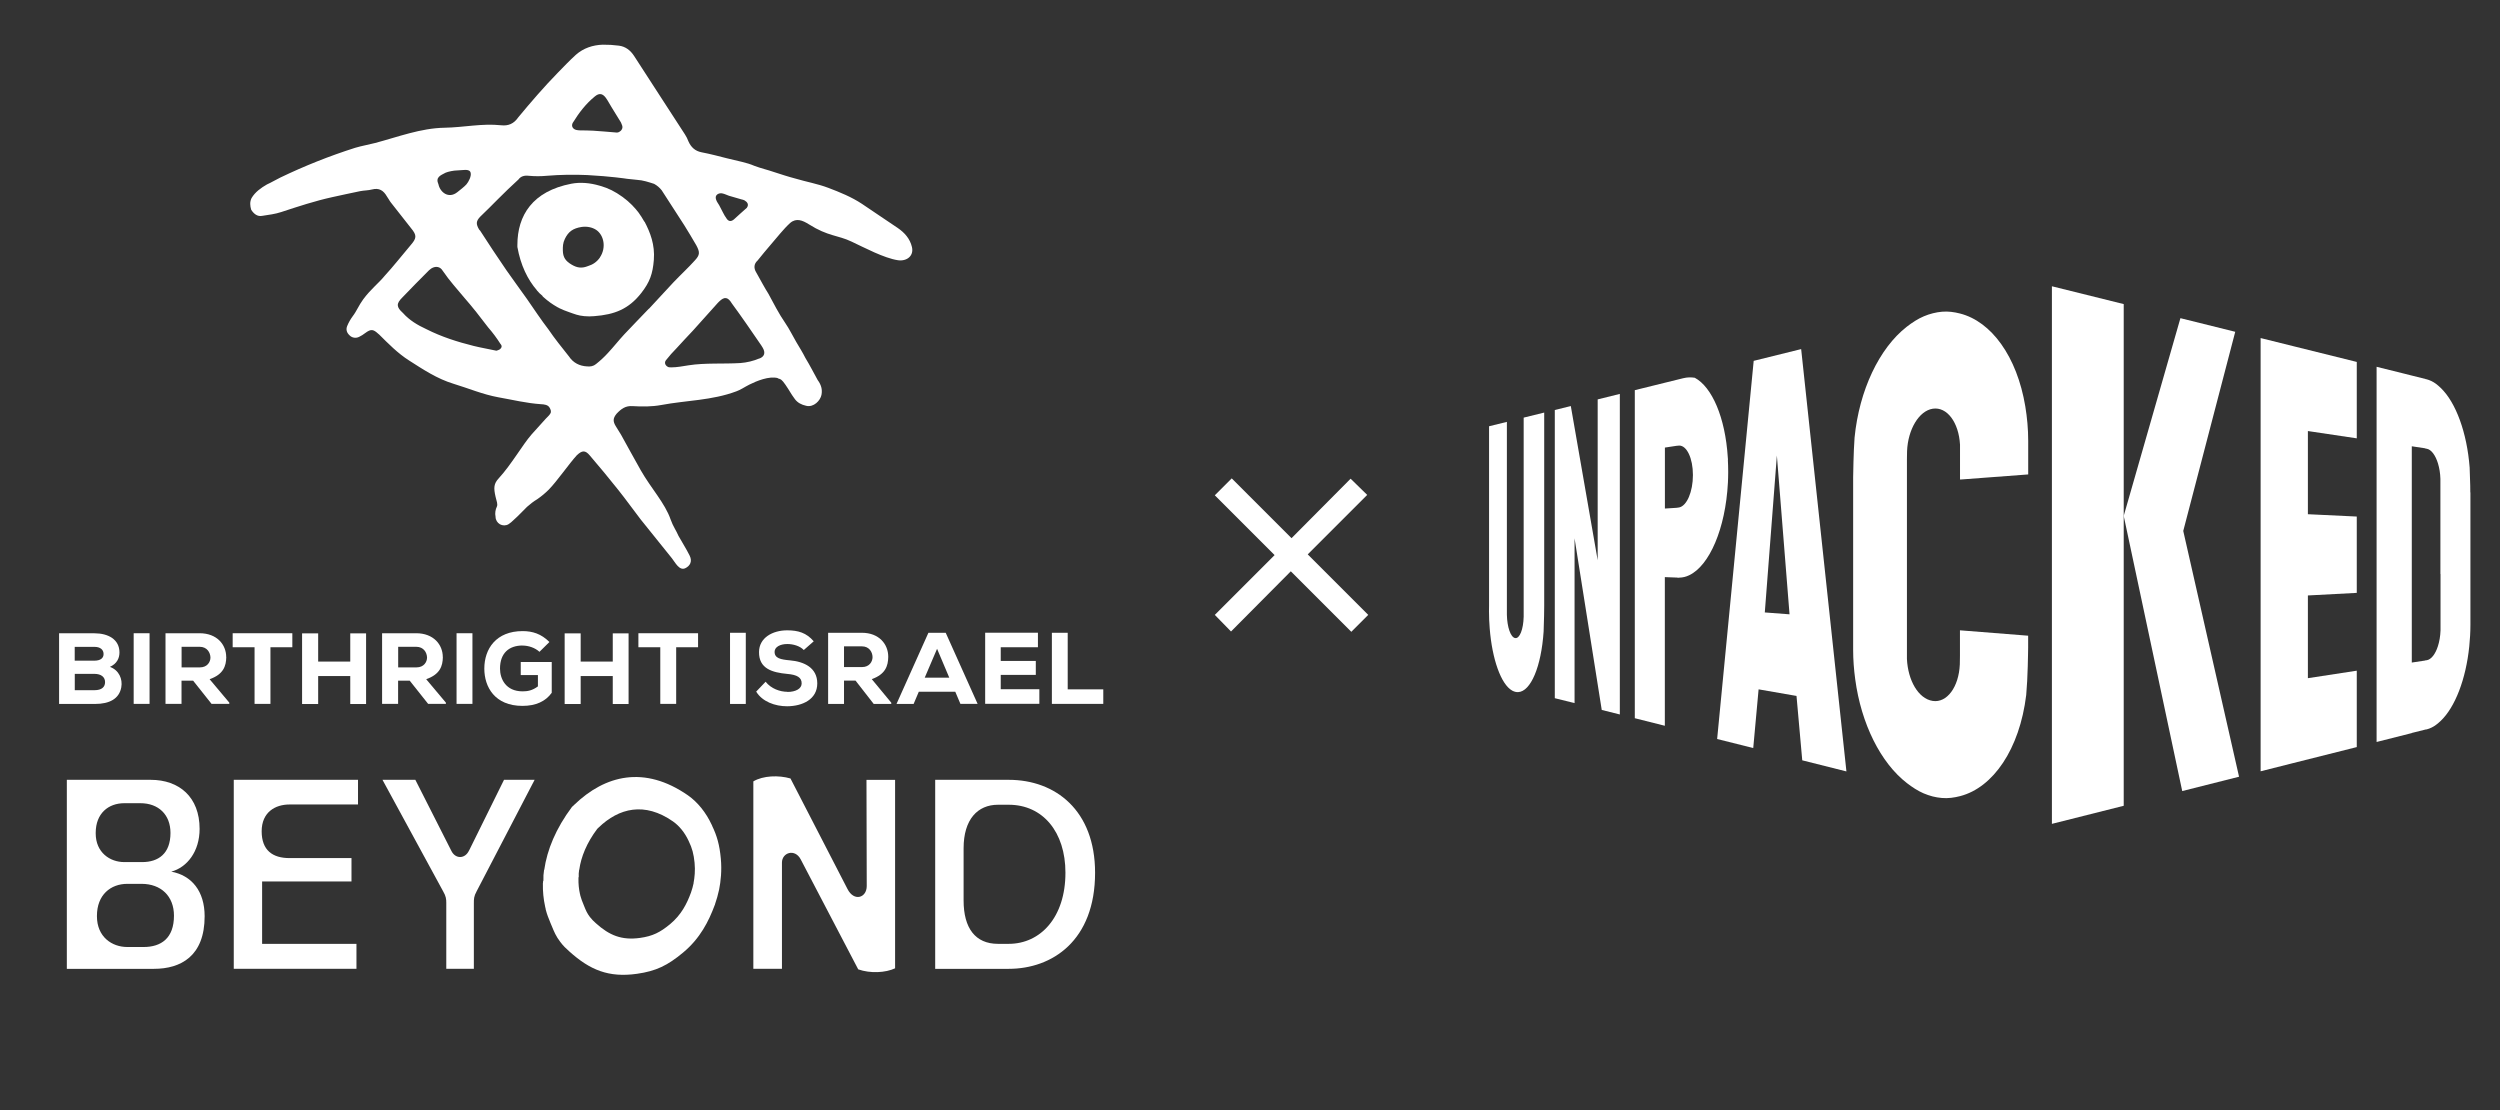
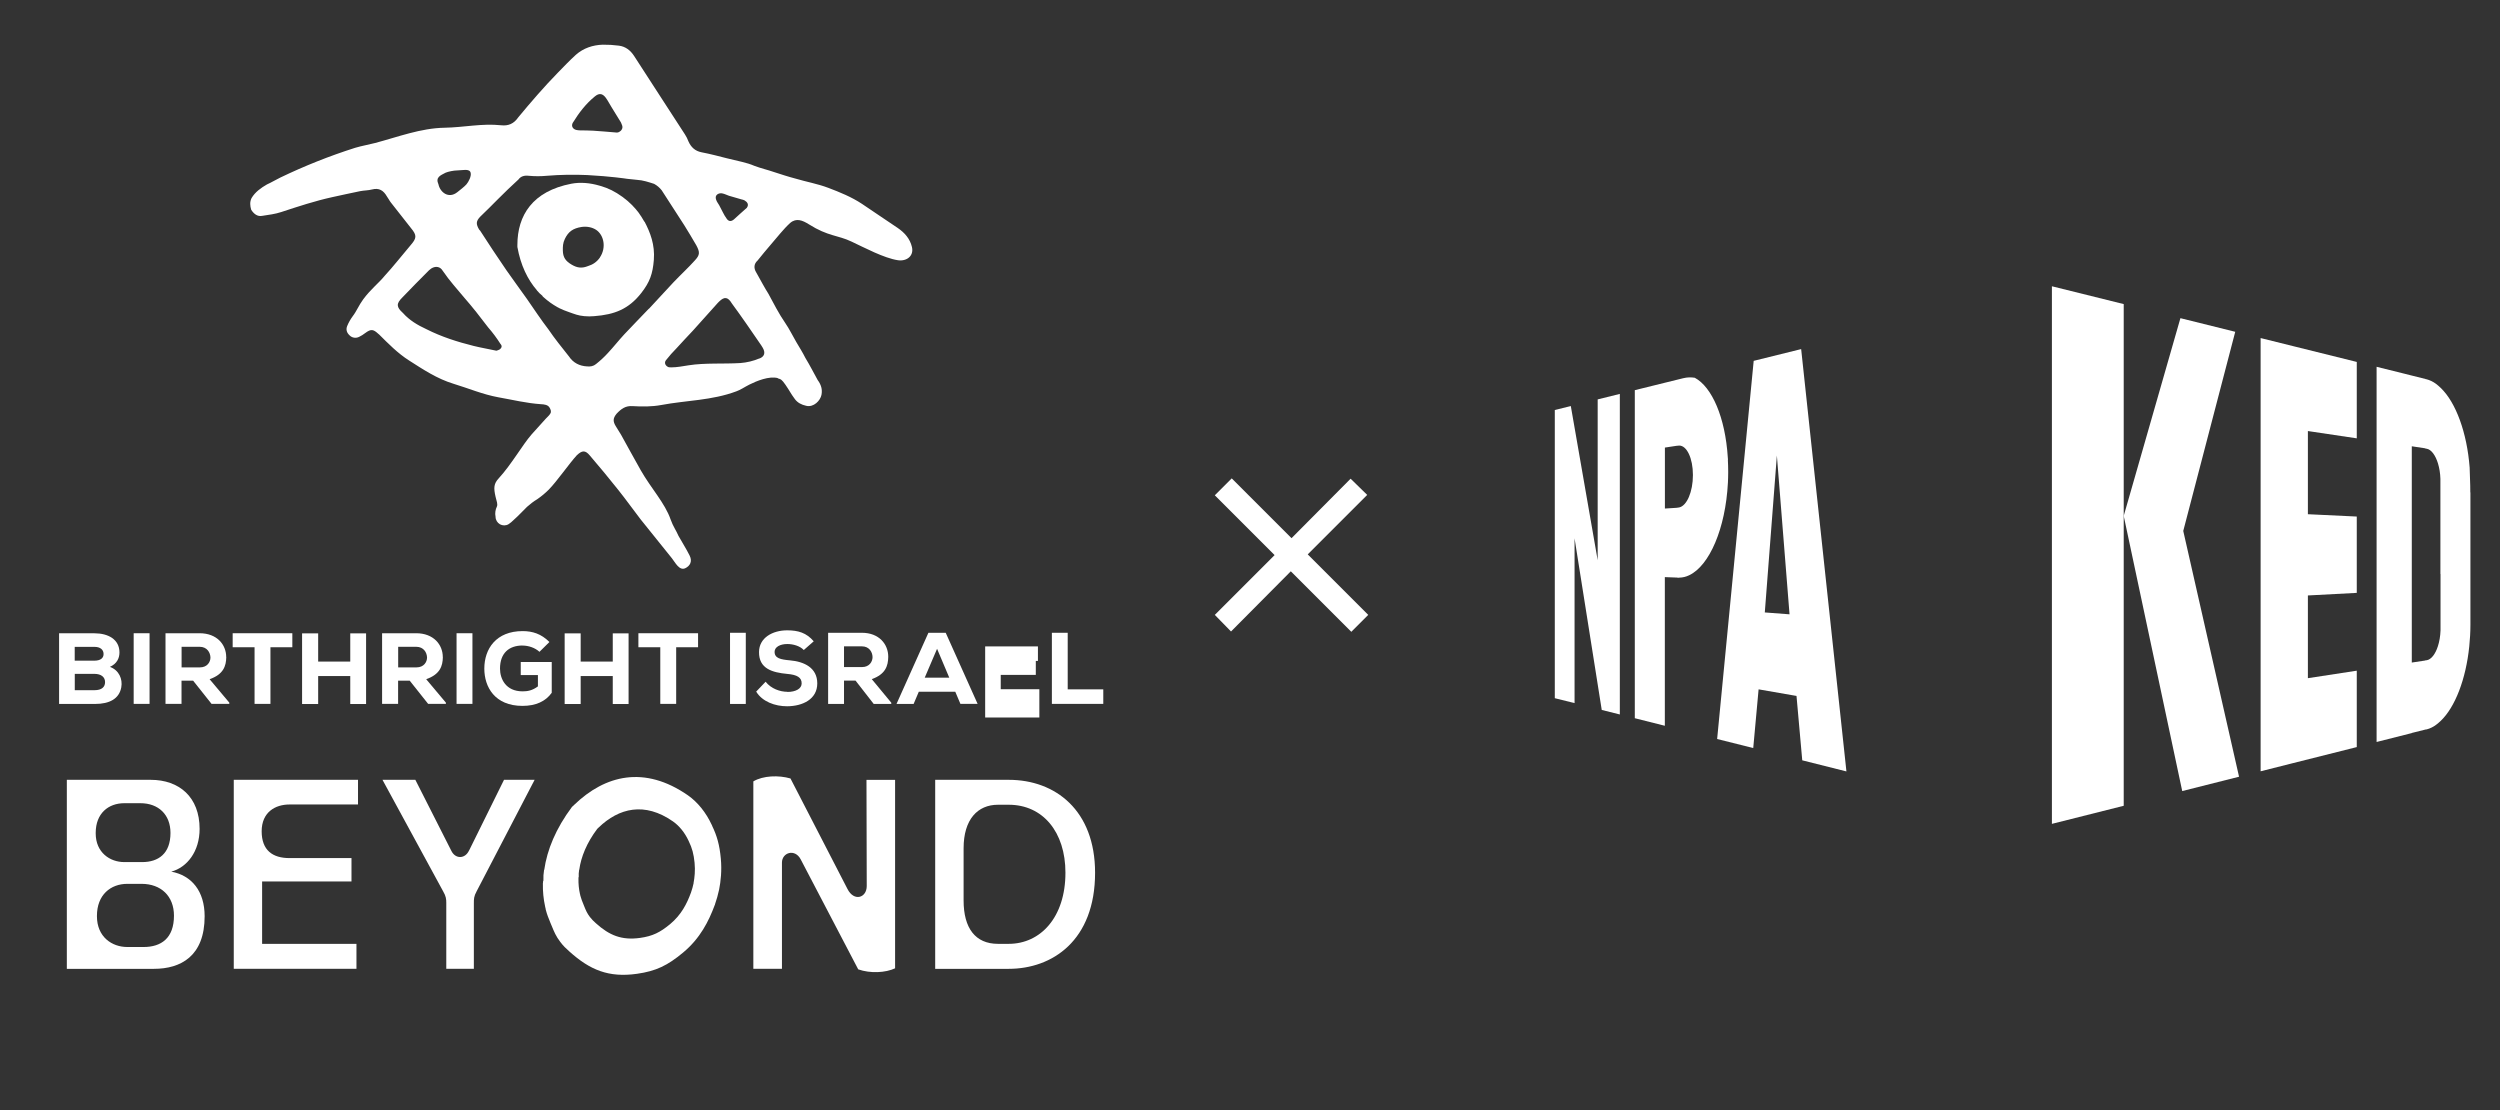
<svg xmlns="http://www.w3.org/2000/svg" id="Layer_1" data-name="Layer 1" viewBox="0 0 387.14 171.91">
  <rect x="0" y="0" width="387.14" height="171.91" fill="#333333" stroke="none" />
  <defs>
    <style>      .cls-1 {        fill-rule: evenodd;      }      .cls-1, .cls-2 {        fill: #fff;      }    </style>
  </defs>
  <g id="Unpacked_white" data-name="Unpacked white">
    <g>
      <polygon class="cls-2" points="247.41 86.76 243.25 62.88 240.77 63.49 240.77 108.12 243.83 108.88 243.83 83.36 248.04 109.94 250.84 110.64 250.84 61 247.41 61.85 247.41 86.76" />
-       <path class="cls-2" d="M235.95,64.69v30.07c0,.14,0,.26,0,.39,0,.12,0,.24,0,.36-.05,1.95-.62,3.42-1.32,3.3s-1.24-1.7-1.28-3.61c0-.12,0-.23,0-.35,0-.13,0-.25,0-.38v-29.14l-2.76.68v27.04c0,.28,0,.53,0,.79,0,.27-.01.54-.01.81,0,.91.04,1.8.11,2.66.37,4.74,1.74,8.67,3.49,9.64.15.08.3.14.45.18s.3.05.45.05c1.96-.07,3.6-3.94,3.96-9.39.03-.76.06-1.56.07-2.41,0-.51.02-1,.02-1.54v-29.95l-3.17.78Z" />
      <path class="cls-2" d="M259.59,69.04c.08-.01.15-.01.23-.02.07,0,.14-.01.21-.02,1.17-.02,2.13,1.95,2.13,4.56s-.95,4.78-2.13,5.02c-.07,0-.14.02-.21.03-.08,0-.15.03-.23.03l-1.77.11v-9.44l1.77-.27ZM267.59,71.19c0-.12-.03-.23-.03-.35-.39-6.21-2.45-10.91-5.11-12.34-.56-.09-1.15-.09-1.8.07l-7.49,1.85v50.8l4.65,1.17v-23.02l1.07.04.8.03c.07.01.14.03.21.03.06,0,.11-.02.17-.02.52-.01,1.03-.13,1.52-.37,3.13-1.48,5.63-7.21,6-14.35.03-.49.03-.98.04-1.47,0-.1,0-.2,0-.3,0-.6-.02-1.19-.05-1.77" />
-       <path class="cls-2" d="M303.56,74.26l10.5-.79h.02v-5.18c0-1.87-.17-3.66-.45-5.36-1.29-7.75-5.27-13.15-10.11-14.38-.9-.23-1.82-.36-2.77-.28-.47.04-.95.12-1.43.24s-.95.28-1.4.47c-.93.39-1.81.97-2.65,1.62-4.27,3.33-7.36,9.86-8.08,17.17-.08,1.19-.14,2.45-.17,3.76-.01.47-.02.96-.03,1.45,0,.31-.02.61-.02.94v26.7c0,1.56.12,3.08.32,4.56.92,6.88,3.93,12.94,8.01,16.09.82.63,1.67,1.19,2.57,1.58.46.19.93.36,1.4.48s.96.2,1.43.24c.98.09,1.92-.05,2.85-.29,5.09-1.32,9.2-7.26,10.22-15.65.12-1.39.2-2.88.24-4.45.02-.57.02-1.15.04-1.73,0-.37.02-.73.02-1.12v-1.89h-.02s-10.5-.83-10.5-.83h-.04s0,3.92,0,3.92c0,.25-.01.46-.01.7,0,.22,0,.43-.01.65-.15,3.5-1.99,6.01-4.21,5.66s-3.82-3.18-3.98-6.49v-30.89c0-.23.01-.44.01-.67,0-.21,0-.41.01-.62.13-3.35,1.83-6.25,3.99-6.58,2.2-.33,4.02,2.13,4.21,5.57v5.38h.04Z" />
      <g>
        <polygon class="cls-2" points="328.87 79.89 328.87 47.09 317.75 44.33 317.75 127.58 328.87 124.78 328.87 94.28 328.87 79.89" />
        <polygon class="cls-2" points="328.87 79.89 337.93 122.5 346.73 120.28 338.09 82.22 346.14 51.38 337.65 49.27 328.87 79.89" />
      </g>
      <polygon class="cls-2" points="364.96 67.88 364.96 56.05 364.89 56.03 355.06 53.59 350.07 52.35 350.07 119.44 355.06 118.18 364.96 115.69 364.96 107.44 364.96 103.86 357.39 105.02 357.39 92.21 364.96 91.81 364.96 79.99 357.39 79.63 357.39 66.75 364.96 67.88" />
      <path class="cls-2" d="M277.12,95.13l-3.83-.29,1.87-24.3,1.96,24.59ZM279.09,117.74l6.84,1.72-7.01-65.4-7.35,1.82-5.66,58.56,5.59,1.4.83-9.09,5.87,1.02.89,9.97Z" />
      <path class="cls-2" d="M377.93,88.87v8.76c-.03.9-.18,1.74-.41,2.45-.39,1.21-1.02,2.05-1.75,2.17-.06,0-.11,0-.17,0v.03l-2.12.32v-33.49l2.12.32v.05c.05,0,.1-.02.15,0,.75.11,1.4,1.02,1.79,2.3.21.7.35,1.52.37,2.38,0,.15,0,.3,0,.45,0,.17,0,.31,0,.49v13.79ZM382.54,76.26c0-.36,0-.72-.01-1.07-.02-.98-.05-1.91-.09-2.78-.41-5.4-2.13-10.09-4.48-12.34-.46-.44-.93-.82-1.44-1.06-.25-.12-.5-.21-.76-.28-.05-.01-.1,0-.15-.02v-.02l-2.12-.53-1.43-.36-4.03-1v58.1l5.46-1.38v-.02l2.12-.53c.06-.01.11,0,.17-.02.26-.06.51-.16.76-.28.49-.23.95-.6,1.4-1.02,2.25-2.13,3.92-6.48,4.44-11.54.11-1.09.18-2.22.18-3.37v-19.79c0-.24,0-.46,0-.7" />
    </g>
  </g>
  <path class="cls-2" d="M209.26,97.84l-9.37-9.37-9.26,9.32-2.51-2.57,9.26-9.26-9.26-9.26,2.62-2.62,9.26,9.26,9.15-9.21,2.57,2.51-9.21,9.21,9.37,9.37-2.62,2.62Z" />
  <g>
    <path class="cls-1" d="M120.42,58.58c.53.15.65.2,1.21,1,.72,1.04.75,1.26,1.46,2.22.41.56,1.02.88,1.75,1.04,1.17.29,2.2-.82,2.37-1.69.17-.86-.06-1.58-.59-2.3-.64-1.16-1.24-2.34-1.89-3.4-.45-.9-.95-1.68-1.42-2.48-.57-.97-1.06-2-1.69-2.92-1.01-1.46-1.8-3.03-2.64-4.58-.57-.89-1.14-1.98-1.7-2.97-.06-.1-.11-.2-.17-.3-.44-.71-.34-1.37.2-1.85.69-.88,1.4-1.7,2.1-2.53.96-1.09,1.89-2.33,2.96-3.3.95-.81,1.92-.39,2.88.21,3.01,1.9,4.48,1.66,6.63,2.69,1.95.91,5.02,2.56,7.18,2.88,1.35.19,2.48-.66,2.16-2.04-.31-1.31-1.14-2.23-2.22-2.97-1.77-1.16-3.67-2.5-5.52-3.72-1.62-1.07-3.42-1.8-5.21-2.48-1.66-.63-3.44-.94-5.07-1.43-1.19-.31-2.26-.67-3.35-1.02-.91-.32-2.04-.58-3.01-.95-1.26-.54-2.33-.69-4.28-1.18-1.26-.32-2.48-.65-3.93-.93-.98-.19-1.62-.78-2.02-1.68-.14-.38-.32-.74-.54-1.08-2.62-4.06-5.25-8.07-7.88-12.16-.56-.86-1.32-1.46-2.35-1.59-.83-.11-1.66-.16-2.5-.15-1.55.05-2.99.53-4.16,1.56-.95.86-1.86,1.82-2.77,2.75-2.15,2.2-4.22,4.6-6.18,6.97-.66.96-1.52,1.32-2.61,1.2-2.99-.32-5.81.33-8.78.38-3.68.06-7.23,1.43-10.74,2.36-1.03.27-2.03.43-3.11.75-3.98,1.27-7.8,2.79-11.57,4.6-.71.34-1.42.78-2.08,1.07-.91.52-1.83,1.17-2.39,2.12-.29.59-.23,1.21-.05,1.81.4.61.95,1.1,1.74.93.97-.15,1.97-.27,2.9-.58,2.62-.86,5.25-1.73,7.95-2.32,1.43-.31,2.86-.63,4.29-.92.6-.12,1.24-.1,1.83-.26,1.1-.28,1.77.15,2.31,1.09.24.32.37.63.6.92,1.03,1.33,2.09,2.64,3.12,3.97.97,1.16.87,1.58-.08,2.68-1.33,1.56-2.63,3.24-3.97,4.69-1,1.22-2.16,2.06-3.35,3.67-.68.92-1.03,1.85-1.63,2.62-.34.47-.63.97-.85,1.51-.22.54-.07,1.04.38,1.45.19.19.43.31.69.35s.53,0,.77-.12c.34-.16.65-.36.95-.59.94-.7,1.28-.58,2.08.16.01.01.03.02.05.03,1.45,1.44,2.9,2.93,4.66,4.05,2.19,1.4,4.35,2.84,6.89,3.61,2.31.7,4.53,1.65,6.93,2.09,2.27.4,4.36.92,6.6,1.07.51.03,1.1.07,1.37.58.16.3.27.58.09.87-.22.36-.46.52-.68.77-.74.82-1.49,1.63-2.22,2.46-1.43,1.64-3.1,4.63-5.09,6.8-.77.83-.81,1.47-.49,2.86.17.72.38,1.16.19,1.55-.19.39-.32.98-.19,1.57,0,.23.07.46.19.66.12.2.29.36.49.48.2.11.43.17.66.17.23,0,.46-.06.66-.18.29-.19.56-.41.8-.66.8-.7,1.26-1.25,2.08-2.04.49-.44,1.02-.84,1.58-1.18.64-.44,1.24-.94,1.79-1.49,1.28-1.31,3.15-4.02,4.34-5.32.8-.74,1.28-.82,2,.04,1.51,1.76,2.98,3.54,4.42,5.35,1.19,1.49,2.3,3.05,3.47,4.57,1.59,2,3.23,4,4.84,6.02.49.62,1.13,1.94,2.04,1.53.73-.34,1.15-1.03.7-1.95-.52-1.05-1.16-2.04-1.73-3.06-.33-.79-.86-1.5-1.22-2.54-.89-2.56-3.01-4.79-4.63-7.63-1.33-2.33-1.95-3.55-3.05-5.5-.29-.45-.57-.9-.84-1.36-.44-.75-.4-1.2.14-1.88.75-.8,1.42-1.26,2.47-1.19,1.51.09,2.98.1,4.45-.17,3.9-.73,7.86-.7,11.64-2.12.66-.23,1.22-.64,2.01-1.04,1.1-.55,3.07-1.38,4.44-1ZM111.85,29.95c.41.08.67.25,1.02.36.64.2,1.29.38,1.93.56.16.03.31.08.46.14.44.25.77.64.39,1.17-.73.62-1.34,1.22-1.99,1.79-.42.36-.81.35-1.12-.09-.48-.65-.71-1.28-1.17-2.1-.18-.33-.32-.43-.47-.84-.31-.8.48-1.1.95-.99ZM88.73,18.97c.93-1.51,2-2.91,3.39-4.04.66-.54,1.17-.48,1.69.21.34.46.59.99.9,1.47.49.76.93,1.55,1.44,2.34.12.33.38.68.14,1.09-.09.17-.24.31-.42.4-.18.09-.38.11-.57.07-1.15-.09-2.29-.2-3.44-.27-.66-.05-1.37-.03-2.05-.05-.2,0-.39-.03-.59-.07-.58-.16-.8-.66-.49-1.16ZM69.01,26.74c.41-.17,1.28-.35,1.81-.35.77,0,1.88-.33,2.06.35.15.55-.32,1.42-.65,1.81-.28.33-1.07.94-1.41,1.21-1.36,1.08-2.67,0-2.92-1.21-.5-1.11.3-1.38,1.11-1.81ZM77.36,54.12c-.16.08-.32.15-.49.19-1.09-.24-2.35-.45-3.52-.74-2.52-.63-4.95-1.4-7.31-2.59-1.38-.63-2.67-1.41-3.63-2.5-1.06-.94-1.06-1.47-.1-2.42,1.34-1.4,2.72-2.8,4.11-4.19.39-.39,1.04-.72,1.63-.43.3.15.44.39.6.62.96,1.42,2.12,2.68,3.23,4.02,1.27,1.45,2.49,3,3.72,4.63.7.8,1.33,1.65,1.9,2.55.28.29.23.6-.14.86ZM100.47,47.81c-1.26,1.34-2.56,2.63-3.81,3.98-.86.93-1.64,1.93-2.51,2.86-.57.63-1.19,1.2-1.86,1.73-.39.33-.87.41-1.38.36-1.18-.06-2.15-.56-2.8-1.54-1.11-1.41-2.21-2.75-3.16-4.16-1.2-1.56-2.26-3.18-3.36-4.76-1.04-1.48-2.13-2.93-3.16-4.42-1.4-2.03-2.76-4.1-4.09-6.16-.06-.05-.12-.11-.16-.18-.48-.83-.48-1.27.19-1.97.98-.93,1.83-1.8,2.73-2.7,1.02-1.01,2.05-2.03,3.19-3.06.35-.49.91-.65,1.58-.57.94.09,1.89.09,2.83,0,2.08-.17,4.16-.2,6.25-.11,3.67.2,5.96.55,6.16.58l1.53.16c.94.05,1.83.36,2.65.62.46.25.86.59,1.18,1,1.17,1.79,2.34,3.6,3.5,5.42.65,1.02,1.25,2.07,1.86,3.1.58,1.08.55,1.49-.21,2.32-1.04,1.16-2.24,2.26-3.34,3.42-1.28,1.35-2.53,2.76-3.79,4.09ZM117.61,55.5c-.94.4-1.94.64-2.96.72-2.59.16-5.48-.05-8.02.35-.9.14-1.8.32-2.7.32-.12,0-.23,0-.35-.02-.46-.13-.8-.63-.46-1.08.52-.66,1.08-1.3,1.67-1.89.81-.92,1.69-1.8,2.53-2.72,1.29-1.42,2.56-2.86,3.84-4.28.07-.08.15-.15.22-.22.79-.76,1.33-.73,1.96.32,1.59,2.16,3.04,4.29,4.55,6.49.08.12.17.25.24.39.42.74.27,1.32-.52,1.64Z" />
    <path class="cls-1" d="M99.83,34.34h-.04c-.28-.5-.59-.98-.92-1.44-.54-.71-1.37-1.61-2.46-2.4-1.21-.87-2.19-1.35-3.43-1.71l-.11-.03c-1.51-.45-3.03-.57-4.39-.31-6.01,1.16-8.36,4.9-8.36,9.49v.31c.5,2.81,1.58,5.04,3.03,6.71l-.03.02h.03c.25.3.53.58.84.82,0,.09.15.17.19.23.65.59,1.36,1.1,2.13,1.53l.07.04s.17.06.11.06l.16.08c.45.23.87.38,1.45.59.91.32,1.42.54,2.38.63.6.06.95.04,1.55,0,3.17-.24,5.34-1.11,7.28-3.59,1.32-1.69,1.77-2.98,1.94-5.11.19-2.37-.56-4.26-1.43-5.92l.02-.02ZM92.9,39.88c-.51.72-1.12,1.1-1.84,1.32-.92.37-1.65.31-2.54-.22-.93-.55-1.34-1.12-1.36-2.17-.01-.65,0-1.16.31-1.81.54-1.12,1.23-1.64,2.62-1.86h.01c.85-.11,1.62.07,2.21.45,1.23.82,1.6,2.78.59,4.27Z" />
    <path class="cls-1" d="M18.78,106.44c.24-1.27-.35-2.67-1.76-3.17,1.07-.48,1.48-1.33,1.48-2.23,0-2.03-1.75-2.97-3.86-2.97h-5.49v10.94h5.58c2.23,0,3.72-.8,4.05-2.56ZM11.58,100.17h3.05c.94,0,1.41.47,1.41,1.11s-.48,1.03-1.45,1.03h-3.02v-2.14ZM11.58,106.88v-2.53h3.02c1.1,0,1.67.52,1.67,1.28s-.52,1.25-1.64,1.25h-3.05Z" />
    <rect class="cls-2" x="20.7" y="98.06" width="2.46" height="10.94" />
    <path class="cls-1" d="M35.03,101.75c0-1.92-1.43-3.69-4.12-3.69h-5.28v10.94h2.48v-3.59h1.8l2.85,3.59h2.75v-.19l-3.05-3.63c2.13-.75,2.56-2.02,2.58-3.44ZM30.95,103.35h-2.83v-3.19h2.8c1.16,0,1.65.91,1.67,1.66,0,.69-.49,1.53-1.64,1.53Z" />
    <path class="cls-1" d="M39.42,109h2.46v-8.77h3.39v-2.17h-9.24v2.17h3.39v8.77Z" />
    <polygon class="cls-1" points="54.24 102.45 49.27 102.45 49.27 98.08 46.78 98.08 46.78 109.02 49.27 109.02 49.27 104.69 54.24 104.69 54.24 109.02 56.69 109.02 56.69 98.08 54.24 98.08 54.24 102.45" />
    <path class="cls-1" d="M68.57,101.75c0-1.92-1.43-3.69-4.12-3.69h-5.28v10.94h2.48v-3.59h1.8l2.85,3.59h2.75v-.19l-3.05-3.63c2.13-.75,2.56-2.02,2.58-3.44ZM64.49,103.35h-2.83v-3.19h2.8c1.16,0,1.65.91,1.67,1.66,0,.69-.49,1.53-1.64,1.53Z" />
    <rect class="cls-2" x="70.7" y="98.06" width="2.46" height="10.94" />
    <path class="cls-1" d="M80.93,99.97c.89,0,1.92.33,2.61.97l1.54-1.52c-1.27-1.28-2.64-1.69-4.15-1.69-4.09,0-5.93,2.73-5.93,5.81,0,2.84,1.62,5.77,5.91,5.77,2.05,0,3.58-.69,4.53-2.03v-4.77h-4.8v2.03h2.66v1.75c-.86.64-1.59.77-2.37.77-2.62,0-3.5-1.95-3.5-3.52,0-2.39,1.38-3.58,3.5-3.58Z" />
    <polygon class="cls-1" points="87.44 98.08 87.44 109.02 89.92 109.02 89.92 104.69 94.89 104.69 94.89 109.02 97.34 109.02 97.34 98.08 94.89 98.08 94.89 102.45 89.92 102.45 89.92 98.08 87.44 98.08" />
    <path class="cls-1" d="M104.71,109v-8.77h3.39v-2.17h-9.24v2.17h3.39v8.77h2.46Z" />
    <rect class="cls-2" x="113.05" y="97.99" width="2.44" height="11.02" />
    <path class="cls-1" d="M121.93,107.13c-1.12,0-2.52-.47-3.37-1.56l-1.46,1.53c.93,1.54,2.91,2.28,4.82,2.27,2.38-.02,4.64-1.09,4.64-3.54s-2.06-3.38-4.23-3.57c-1.42-.13-2.38-.31-2.38-1.32,0-.76.88-1.21,1.97-1.21.87,0,1.94.28,2.55.93l1.54-1.35c-1.13-1.32-2.41-1.7-4.11-1.7-2.27,0-4.35,1.16-4.36,3.35-.03,2.6,2.05,3.18,4.38,3.4,1.5.13,2.24.55,2.22,1.48,0,.79-.9,1.31-2.2,1.31Z" />
    <path class="cls-1" d="M137.55,101.7c0-1.94-1.42-3.71-4.08-3.71h-5.23v11.02h2.46v-3.62h1.78l2.82,3.62h2.72v-.19l-3.02-3.65c2.11-.76,2.53-2.03,2.55-3.46ZM133.5,103.3h-2.8v-3.21h2.77c1.15,0,1.64.91,1.65,1.67,0,.69-.49,1.54-1.62,1.54Z" />
    <path class="cls-1" d="M148.73,109h2.66l-4.94-11.01h-2.68l-2.47,5.51-2.47,5.51h2.65l.8-1.89h5.65l.8,1.89ZM143.2,104.94l1.91-4.47,1.89,4.47h-3.79Z" />
-     <path class="cls-1" d="M160.95,106.73h-5.98v-2.22h5.43v-2.16h-5.43v-2.12h5.76v-2.25h-8.17v11.01h8.39v-2.27Z" />
+     <path class="cls-1" d="M160.95,106.73h-5.98v-2.22h5.43v-2.16h-5.43h5.76v-2.25h-8.17v11.01h8.39v-2.27Z" />
    <polygon class="cls-1" points="165.34 106.75 165.34 97.99 162.89 97.99 162.89 109 170.85 109 170.85 106.75 165.34 106.75" />
    <path class="cls-1" d="M26.52,134.98c2.45-.66,4.39-3.12,4.39-6.62,0-4.93-3.15-7.6-7.58-7.6h-12.98v29.27h13.49c4.16,0,7.85-1.97,7.85-8.14,0-3.9-2.02-6.33-5.17-6.91ZM14.82,128.98c0-3.04,1.98-4.6,4.43-4.6h2.49c2.8,0,4.66,1.77,4.66,4.6,0,3.21-1.87,4.52-4.39,4.52h-2.76c-2.22,0-4.43-1.48-4.43-4.44v-.08ZM22.24,146.65h-2.53c-2.37,0-4.7-1.56-4.7-4.77v-.04c0-3.29,2.14-4.97,4.7-4.97h2.22c2.99,0,5.01,1.89,5.01,4.93,0,3.49-1.98,4.85-4.7,4.85Z" />
    <path class="cls-1" d="M36.2,150.02h19v-3.86h-14.61v-9.66h13.84v-3.62h-9.6c-2.6,0-4.31-1.19-4.31-4.15s2.1-4.15,4.31-4.15h10.61v-3.82h-19.24v29.27Z" />
    <path class="cls-1" d="M72.64,131.69c-.62,1.36-2.14,1.36-2.76.04l-5.56-10.97h-5.09l9.41,17.3c.43.74.47,1.19.47,1.73v10.23h4.27v-10.15c0-.66,0-1.07.43-1.85l8.98-17.26h-4.74l-5.4,10.93Z" />
    <path class="cls-1" d="M134.22,137.2c0,1.85-1.98,2.47-2.99.45l-8.82-17.1c-1.83-.53-4.24-.45-5.75.45v29.02h4.43v-16.44c0-1.56,2.02-2.22,2.91-.49l8.9,17.02c1.87.66,4.24.53,5.71-.16v-29.18h-4.43l.04,16.44Z" />
    <path class="cls-1" d="M156.21,120.76h-11.39v29.27h11.39c6.72,0,13.37-4.36,13.37-14.88,0-9.66-6.14-14.39-13.37-14.39ZM156.21,146.16h-1.67c-3.5,0-5.32-2.43-5.32-6.7v-8.1c0-4.48,2.18-6.74,5.32-6.74h1.67c5.29,0,8.78,4.23,8.78,10.52,0,6.95-3.89,11.02-8.78,11.02Z" />
    <path class="cls-1" d="M110.29,127.88l-.07-.14c-.9-1.93-2.18-3.52-3.69-4.58-6.72-4.66-12.81-3.16-17.63,1.49l-.33.31c-2.49,3.33-3.85,6.64-4.29,9.74h-.06s.03.02.03.02c-.09.55-.12,1.1-.1,1.65-.06.06-.06.17-.06.27,0,.06,0,.11-.02.15-.03,1.23.09,2.44.35,3.62l.02.11s.02.05.03.08c.02.06.05.13,0,.08l.06.24c.17.67.4,1.24.71,2,.07.16.13.31.19.45.39.94.65,1.6,1.33,2.49.49.65.83.96,1.43,1.5,3.16,2.84,6.06,4.06,10.44,3.44,2.98-.42,4.76-1.3,7.15-3.29,2.66-2.21,3.97-4.86,4.91-7.38h.04s-.03-.03-.03-.03c.27-.77.49-1.56.66-2.35.25-1.25.44-2.96.26-4.82-.19-2.06-.59-3.5-1.35-5.06ZM107.42,136.72c-.11.52-.25,1.03-.43,1.54l.02.02h-.03c-.61,1.65-1.46,3.37-3.2,4.82-1.56,1.29-2.72,1.87-4.66,2.14-2.86.4-4.76-.4-6.83-2.26-.39-.35-.61-.56-.94-.98-.44-.58-.62-1.01-.87-1.63-.04-.09-.08-.19-.12-.3-.21-.5-.35-.87-.47-1.31l-.04-.15s0-.01,0-.05c0-.02-.02-.04-.02-.05l-.02-.07c-.17-.77-.25-1.56-.23-2.37,0-.02,0-.06,0-.1,0-.06,0-.13.04-.17-.02-.36,0-.72.06-1.08l-.02-.02h.04c.28-2.02,1.16-4.18,2.79-6.35l.21-.2c3.15-3.03,7.12-4.01,11.51-.95.99.69,1.83,1.74,2.42,3l.04.09c.5,1.02.76,1.96.89,3.31.12,1.21,0,2.33-.16,3.15Z" />
  </g>
</svg>